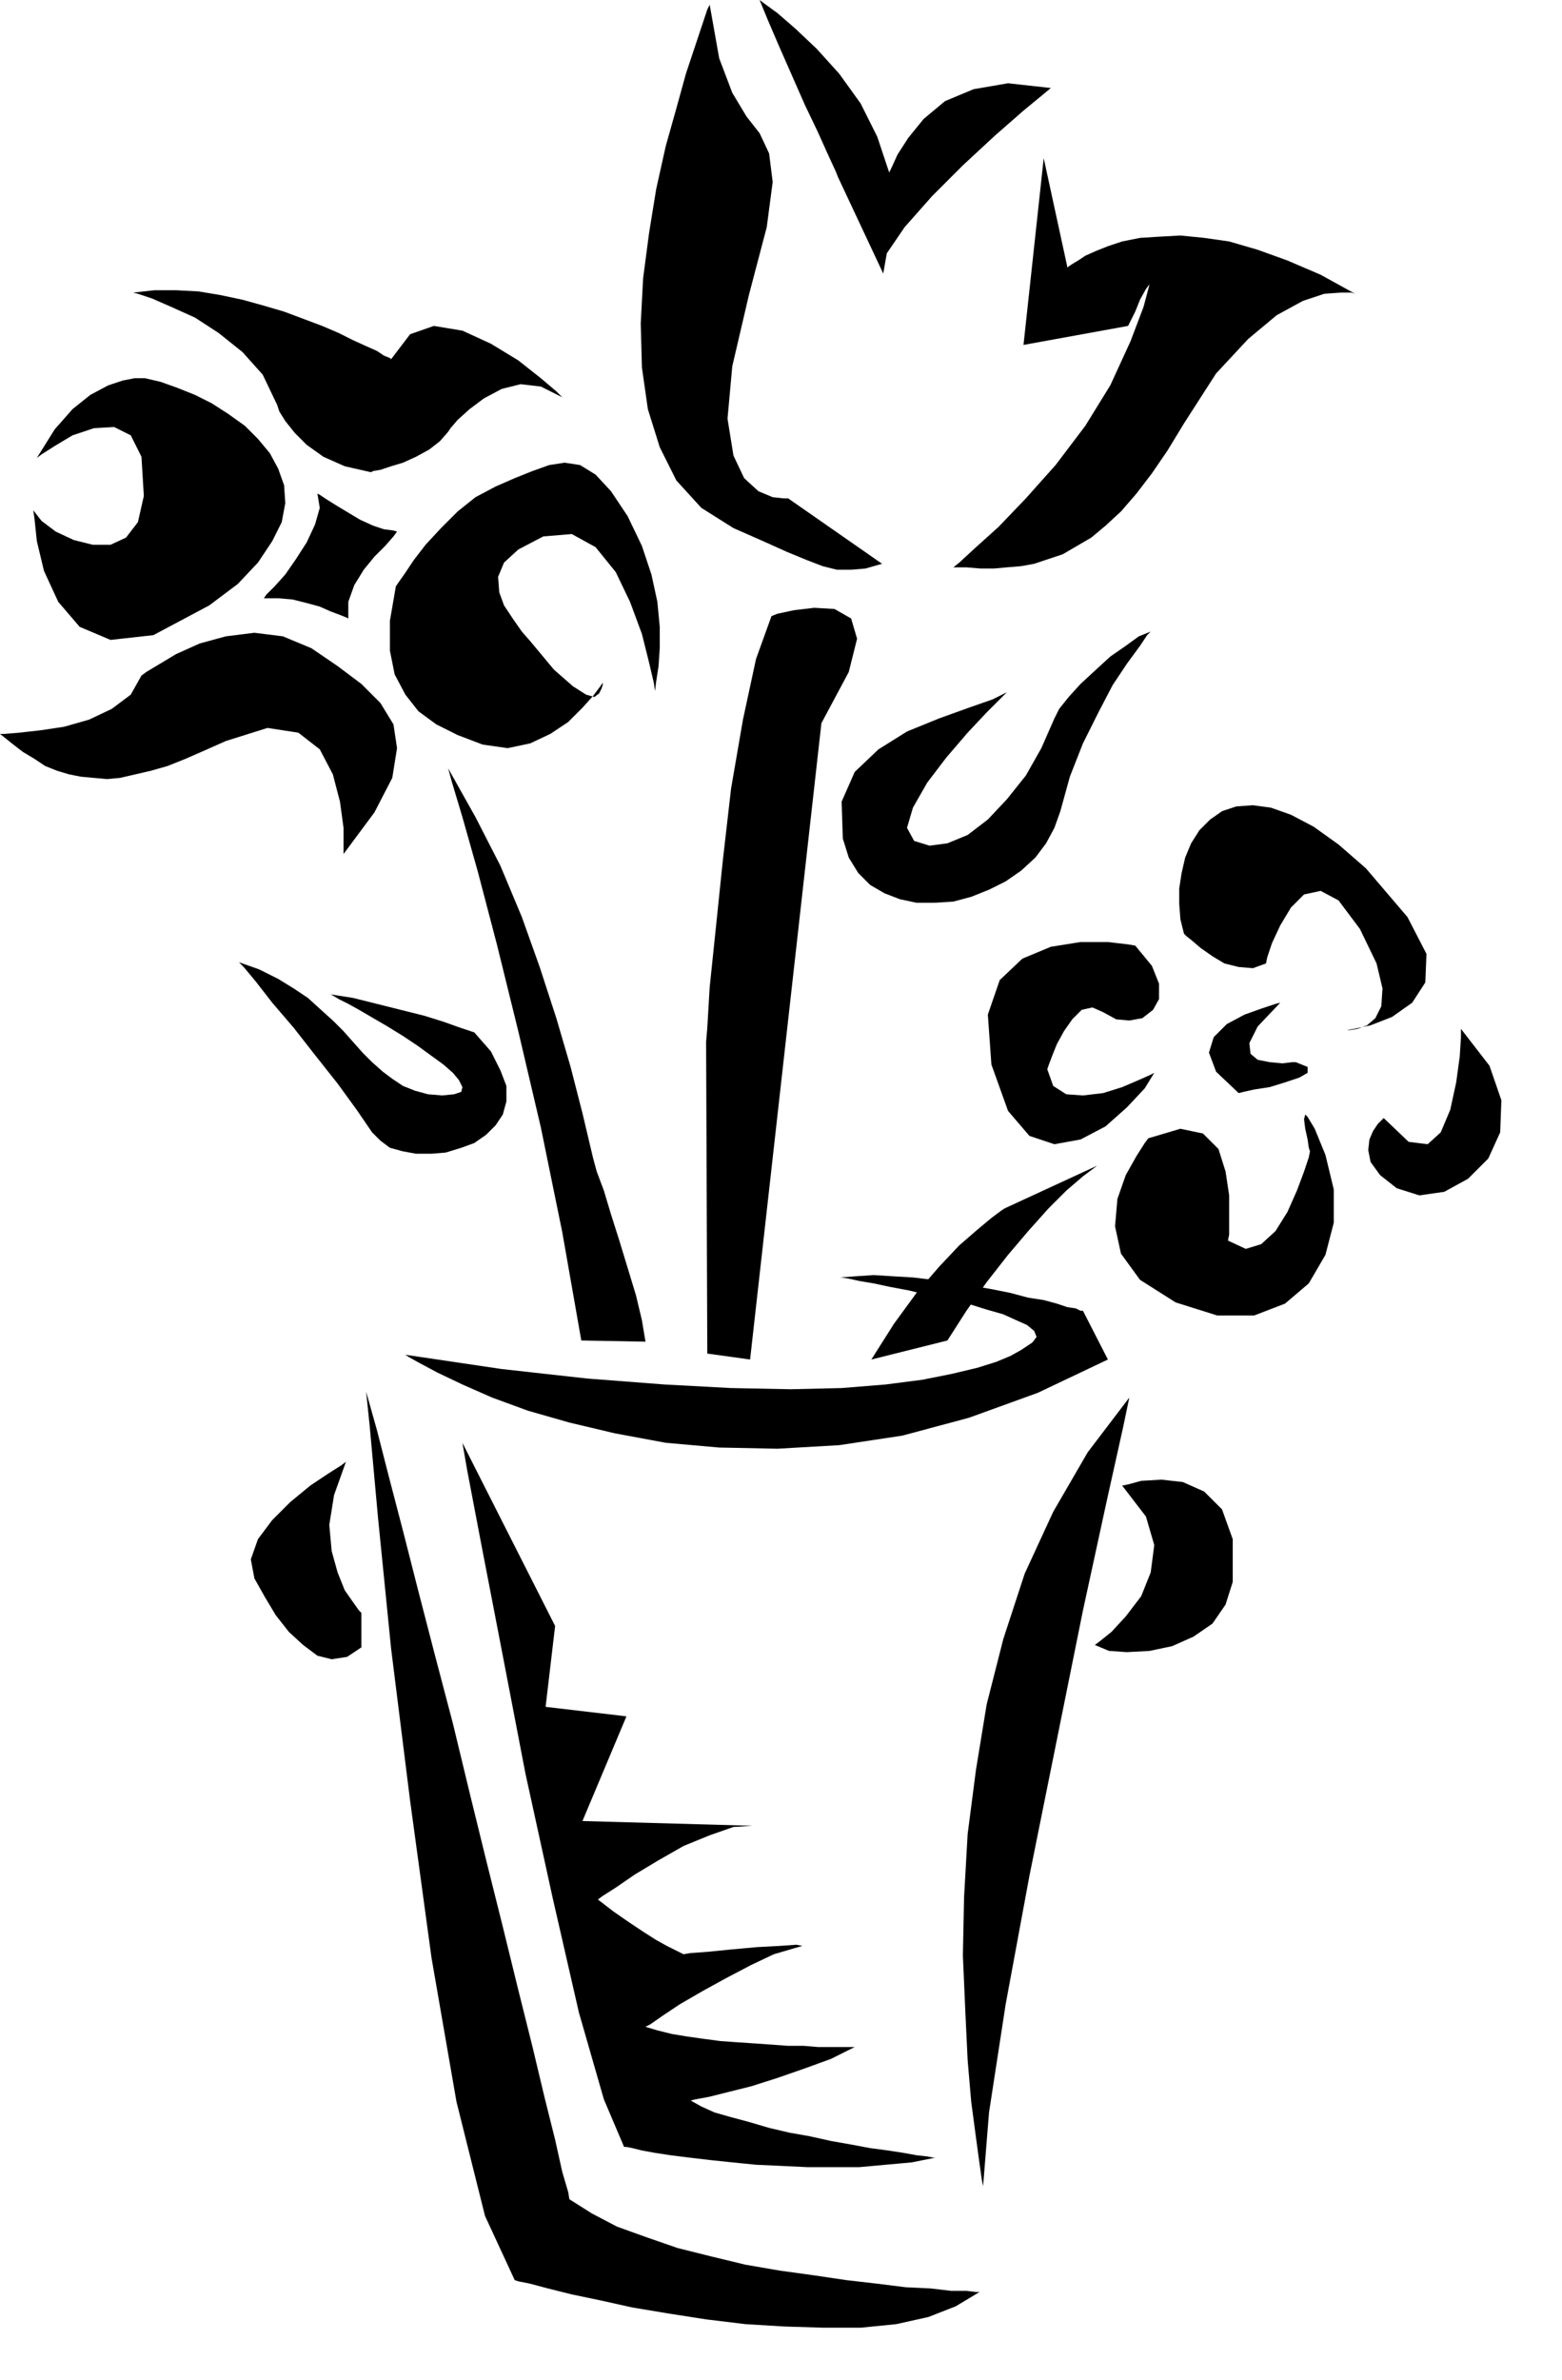
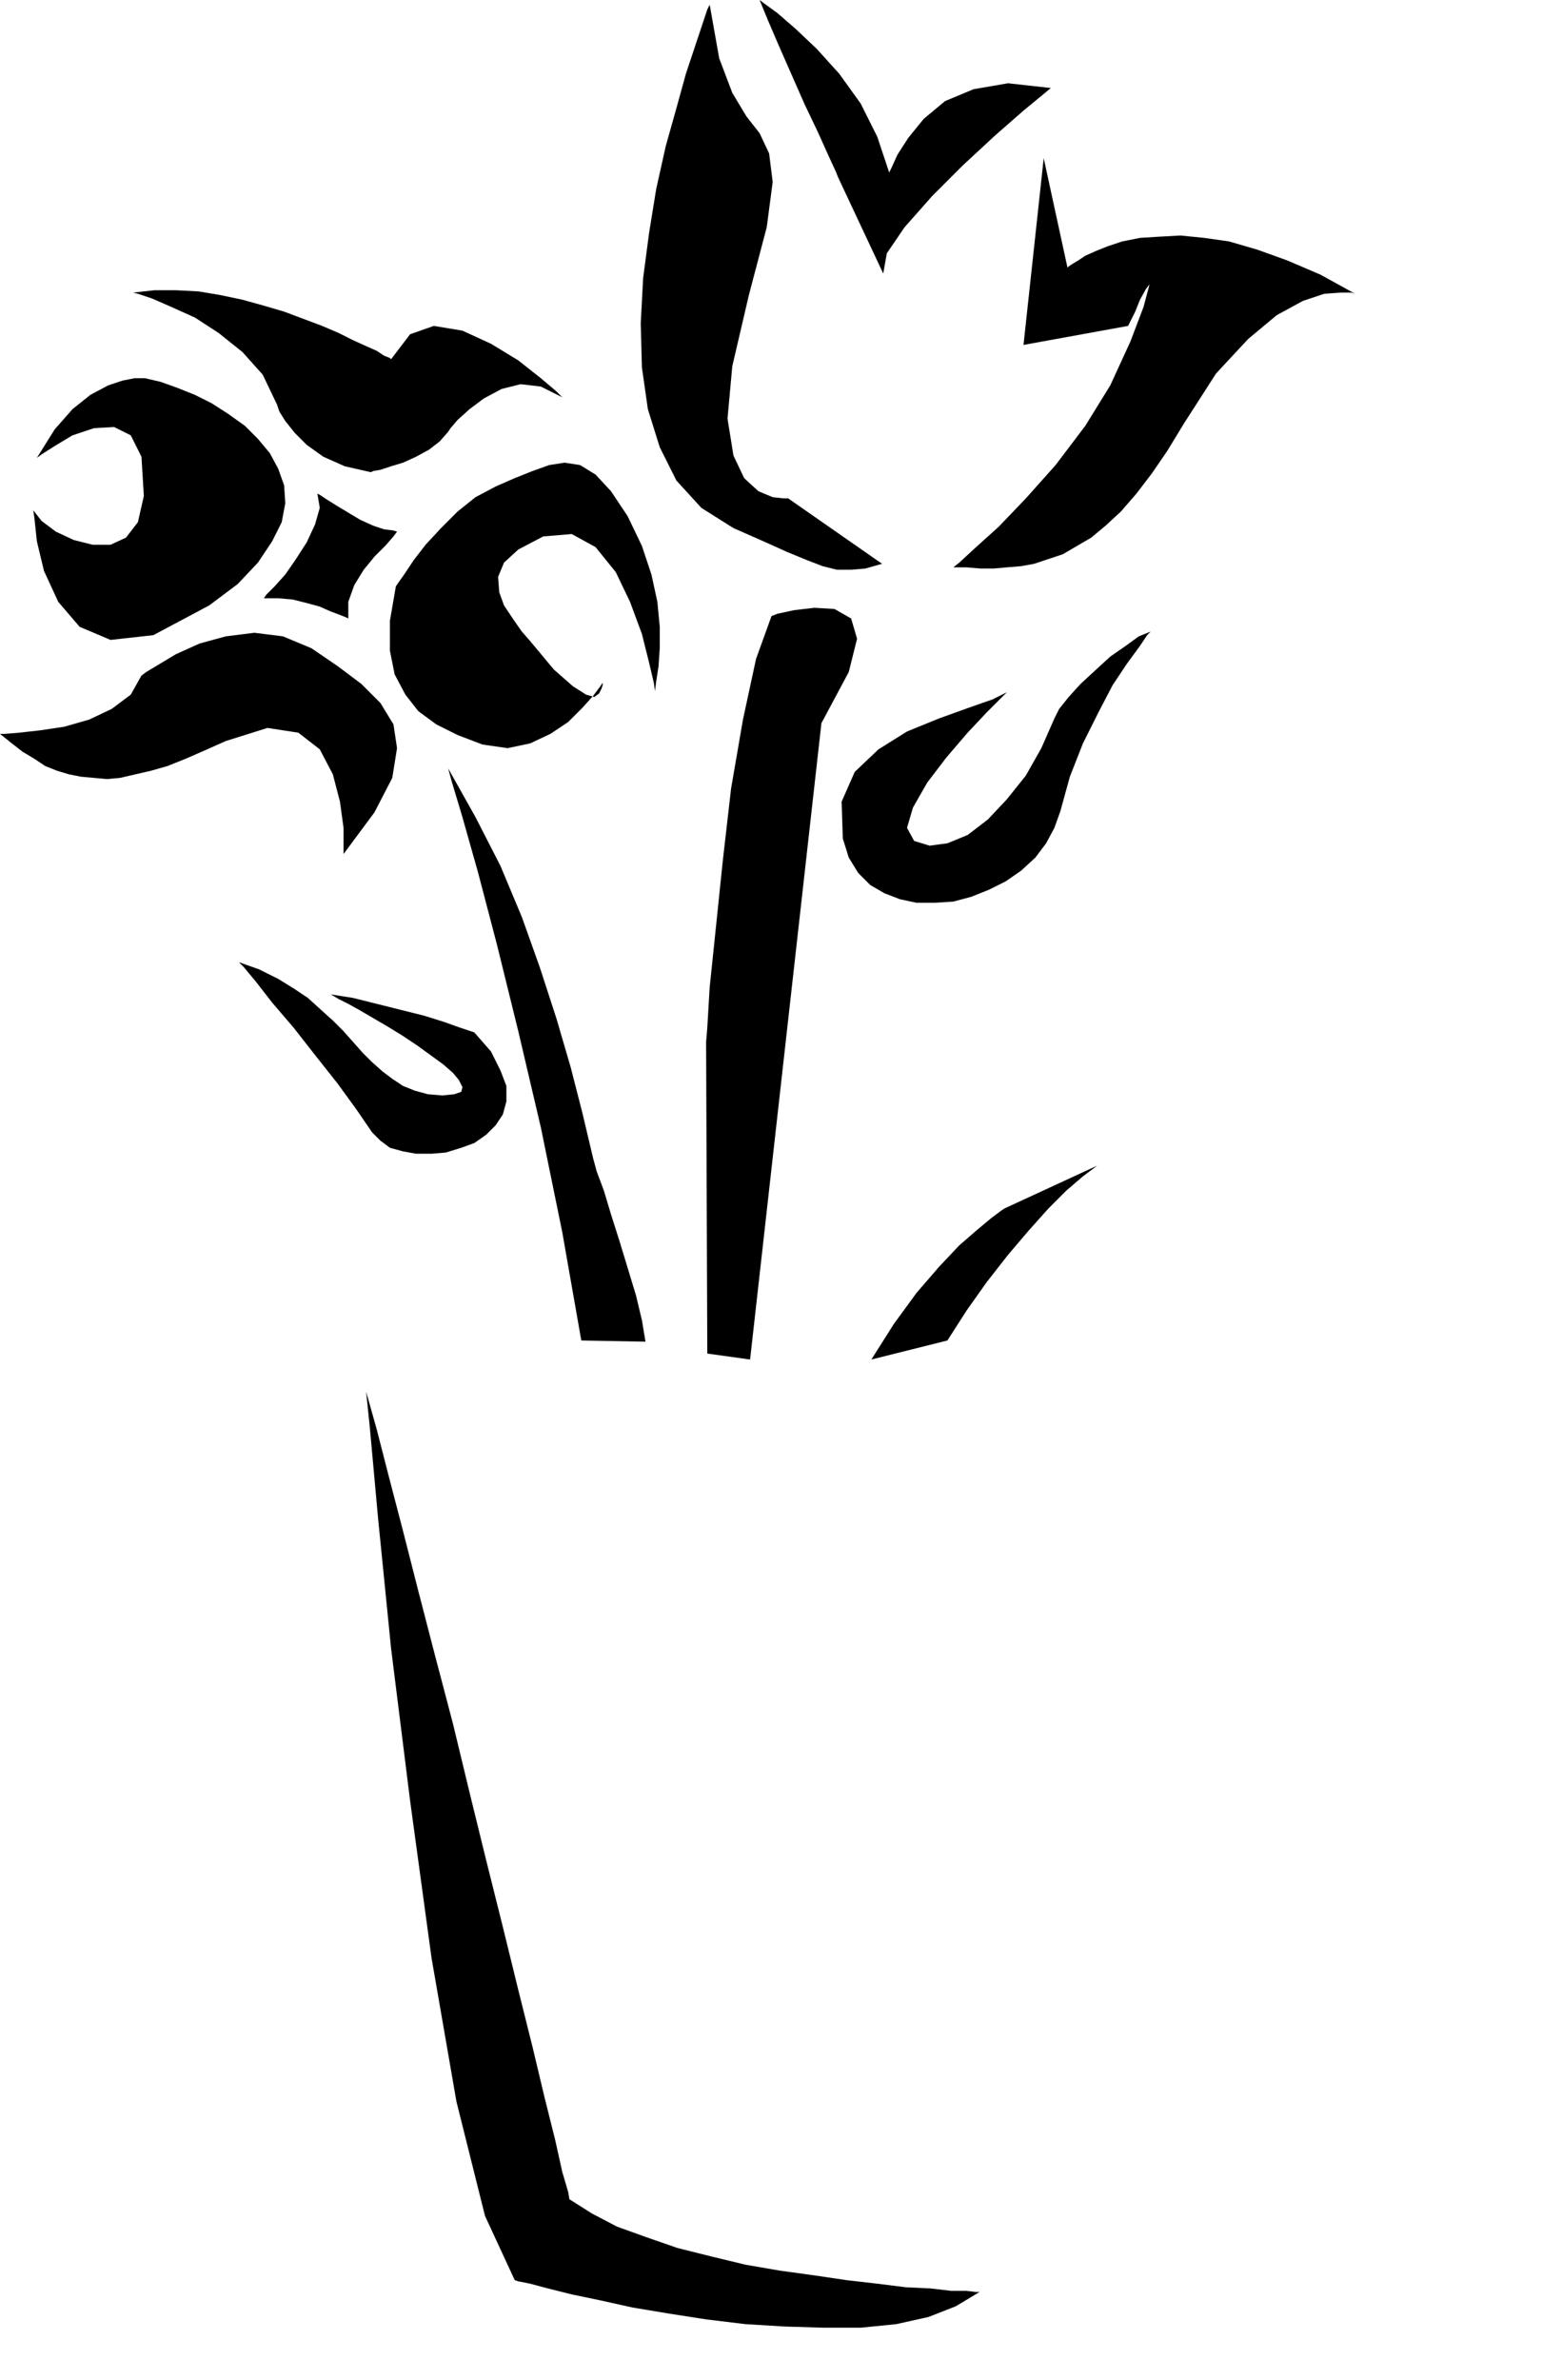
<svg xmlns="http://www.w3.org/2000/svg" width="1.314in" height="2.001in" fill-rule="evenodd" stroke-linecap="round" preserveAspectRatio="none" viewBox="0 0 1314 2001">
  <style>.pen1{stroke:none}.brush2{fill:#000}</style>
  <path d="m308 1170 3 29 7 77 11 110 16 128 18 132 21 121 24 96 25 54 3 1 10 2 15 4 20 5 24 5 27 6 30 5 32 5 33 4 33 2 33 1h31l30-3 27-6 23-9 20-12h-3l-8-1h-13l-17-2-21-1-24-3-26-3-27-4-29-4-29-5-29-7-28-7-26-9-25-9-21-11-19-12-1-6-5-17-6-27-9-36-10-42-12-48-13-53-14-56-14-57-14-58-15-57-14-54-13-51-12-46-10-39-9-32z" class="pen1 brush2" />
-   <path d="m389 1213 4 23 12 63 17 88 20 104 23 105 22 96 21 73 17 40h2l5 1 8 2 11 2 13 2 16 2 17 2 19 2 20 2 22 1 21 1h44l22-2 22-2 20-4h-2l-5-1-9-1-11-2-13-2-15-2-16-3-17-3-18-4-17-3-17-4-17-5-15-4-14-4-11-5-9-5 4-1 11-2 16-4 20-5 22-7 23-8 22-8 20-10h-31l-12-1h-13l-14-1-14-1-15-1-14-1-15-2-14-2-12-2-12-3-10-3 4-2 10-7 15-10 19-11 20-11 21-11 19-9 17-5 7-2-5-1-14 1-19 1-22 2-20 2-14 1-6 1-2-1-4-2-8-4-9-5-11-7-12-8-13-9-13-10 4-3 11-7 16-11 20-12 21-12 22-9 20-7 16-1-143-4 37-88-68-8 8-68-78-154zm561-38-5 24-14 63-20 92-22 109-23 114-20 108-14 91-5 62-1-5-2-14-3-22-4-30-3-35-2-42-2-46 1-49 3-53 7-54 9-55 14-55 18-55 24-52 29-50 35-46zm-6 74 5-1 11-3 17-1 18 2 18 8 15 15 9 25v36l-6 19-11 16-16 11-18 8-19 4-19 1-15-1-12-5 4-3 10-8 12-13 13-17 8-20 3-23-7-24-20-26zm-653-20-4 3-11 7-15 10-17 14-15 15-12 16-6 17 3 16 9 16 9 15 11 14 12 11 12 9 12 3 13-2 12-8v-29l-2-2-5-7-7-10-6-15-5-18-2-22 4-25 10-28zm50-90 3 2 9 5 15 8 21 10 25 11 30 11 35 10 38 9 43 8 45 4 49 1 52-3 53-8 56-15 58-21 59-28-21-41h-2l-4-2-7-1-9-3-11-3-13-2-15-4-15-3-17-3-16-3-17-2-17-2-17-1-16-1-15 1-14 1h2l6 1 9 2 12 2 14 3 16 3 16 4 17 3 16 4 16 5 14 4 11 5 9 4 6 5 2 5-3 4-1 1-3 2-6 4-9 5-12 5-16 5-21 5-25 5-31 4-37 3-43 1-50-1-56-3-65-5-72-8-81-12zm724-329 1-5 4-12 7-15 9-15 11-11 14-3 15 8 18 24 14 29 5 21-1 15-5 10-7 6-8 3-6 1h-3l6-1 14-3 18-7 17-12 11-17 1-24-16-31-35-41-23-20-21-15-19-10-17-6-15-2-14 1-12 4-10 7-9 9-7 11-5 12-3 13-2 13v13l1 13 3 12 2 2 5 4 7 6 10 7 10 6 12 3 12 1 11-4zm-110-15-6-1-17-2h-23l-25 4-24 10-19 18-10 29 3 42 14 39 18 21 21 7 22-4 21-11 18-16 15-16 8-13-4 2-9 4-14 6-16 5-17 2-14-1-11-7-5-14 1-3 3-8 4-10 6-11 7-10 8-8 9-2 9 4 11 6 11 1 11-2 9-7 5-9v-13l-6-15-14-17zm11 162-3 4-7 11-9 16-7 20-2 23 5 23 16 22 30 19 35 11h31l26-10 20-17 14-24 7-27v-28l-7-29-9-22-6-10-2-2-1 4 1 8 2 9 1 7 1 3-1 5-4 12-6 16-8 18-10 16-12 11-13 4-15-7 1-5v-33l-3-20-6-19-13-13-19-4-27 8zm198-17-1 1-4 4-4 6-3 7-1 9 2 10 8 11 14 11 19 6 21-3 20-11 17-17 10-22 1-27-10-29-24-31v7l-1 16-3 22-5 23-8 19-11 10-16-2-21-20zm-87-97-4 1-12 4-14 5-15 8-11 11-4 13 6 16 19 18 4-1 9-2 13-2 13-4 12-4 7-4v-5l-10-4h-3l-8 1-11-1-10-2-6-5-1-9 7-14 19-20z" class="pen1 brush2" />
  <path d="m797 1127 16-25 17-24 18-23 17-20 17-19 15-15 14-12 12-9-78 36-3 2-8 6-12 10-15 13-17 18-19 22-19 26-19 30 64-16zm-202 11-1-262 1-12 2-34 5-48 6-58 7-61 10-58 11-51 13-36 5-2 14-3 17-2 17 1 14 8 5 17-7 28-23 43-60 535-36-5zm373-607-3 3-6 9-11 15-12 18-12 23-13 26-11 28-8 29-5 14-7 13-9 12-12 11-13 9-14 7-15 6-15 4-16 1h-15l-14-3-13-5-12-7-10-10-8-13-5-16-1-31 11-25 20-19 24-15 27-11 25-9 20-7 12-6-5 5-12 12-16 17-18 21-16 21-12 21-5 17 6 11 13 4 15-2 17-7 17-13 16-17 16-20 13-23 11-25 4-8 8-10 10-11 13-12 12-11 13-9 11-8 10-4zM597 4l-2 4-4 12-6 18-8 24-8 29-9 32-8 36-6 37-5 38-2 38 1 37 5 35 10 32 14 28 21 23 27 17 25 11 20 9 17 7 13 5 12 3h12l12-1 14-4-79-55h-4l-9-1-12-5-12-11-9-19-5-31 4-44 14-60 15-57 5-38-3-24-8-17-11-14-12-20-11-29-8-45zm543 243-3-1h-9l-14 1-18 6-22 12-24 20-27 29-27 42-14 23-13 19-13 17-13 15-13 12-12 10-12 7-12 7-12 4-12 4-11 2-12 1-11 1h-11l-12-1h-11l5-4 13-12 20-18 23-24 25-28 25-33 21-34 17-37 11-29 4-15 1-4-3 4-5 9-4 10-4 8-2 4-88 16 17-157 20 92 1-1 3-2 5-3 6-4 9-4 10-4 12-4 15-3 16-1 18-1 20 2 21 3 24 7 25 9 28 12 29 16zm-397-17-38-81-2-5-6-13-9-20-11-23-11-25-11-25-9-21-7-17 4 3 11 8 15 13 18 17 19 21 18 25 14 28 10 30 2-4 5-11 9-14 13-16 18-15 24-10 29-5 36 4-6 5-17 14-24 21-27 25-26 26-23 26-15 22-3 17zm-200 898-3-18-5-21-7-23-7-23-7-22-6-20-6-16-3-11-9-38-10-39-12-41-14-43-15-42-18-43-21-41-23-41 3 11 9 30 13 46 16 61 18 73 19 81 18 88 16 91 54 1zM201 809l4 4 10 12 14 18 18 21 18 23 19 24 16 22 13 19 7 7 8 6 11 3 11 2h13l12-1 13-4 11-4 10-7 8-8 6-9 3-11v-13l-5-13-8-16-14-16-3-1-9-3-14-5-16-5-20-5-20-5-20-5-19-3 2 1 5 3 8 4 9 5 12 7 12 7 13 8 12 8 11 8 11 8 8 7 5 6 3 6-1 4-6 2-10 1-12-1-11-3-10-4-9-6-8-6-9-8-8-8-8-9-8-9-9-9-10-9-11-10-12-8-13-8-16-8-17-6zM31 385l4-3 11-7 15-9 18-6 17-1 14 7 9 18 2 33-5 22-10 13-13 6H78l-16-4-15-7-12-9-7-9 1 7 2 19 6 25 12 26 18 21 26 11 36-4 47-25 24-18 17-18 12-18 8-16 3-16-1-15-5-14-7-13-10-12-11-11-14-10-14-9-14-7-15-6-14-5-13-3h-9l-10 2-12 4-15 8-15 12-15 17-15 24zm88 183 4-3 10-6 15-9 20-9 22-6 24-3 24 3 24 10 22 15 20 15 16 16 11 18 3 20-4 25-15 29-26 35v-22l-3-22-6-23-11-21-18-14-26-4-35 11-18 8-16 7-15 6-14 4-13 3-13 3-11 1-11-1-11-1-10-2-10-3-10-4-9-6-10-6-9-7-10-8h4l12-1 18-2 20-3 21-6 19-9 16-12 9-16zm214-75 2-3 5-7 8-12 10-13 13-14 14-14 15-12 17-9 16-7 15-6 14-5 13-2 13 2 13 8 13 14 14 21 12 25 8 24 5 23 2 21v18l-1 15-2 13-1 8-1-7-4-17-6-24-10-27-12-25-17-21-20-11-24 2-21 11-12 11-5 12 1 13 4 11 8 12 7 10 7 8 20 24 16 14 11 7 7 2 4-3 2-4 1-3v-2l-2 3-6 8-9 10-12 12-15 10-17 8-19 4-21-3-21-8-18-9-15-11-11-14-9-17-4-20v-25l5-29zm44-130 2-3 6-7 10-9 12-9 15-8 16-4 17 2 18 9-5-5-13-11-19-15-23-14-24-11-24-4-20 7-16 21-1-1-5-2-6-4-9-4-11-5-12-6-14-6-16-6-16-6-17-5-18-5-19-4-18-3-19-1h-18l-18 2 4 1 12 4 16 7 20 9 20 13 20 16 17 19 11 23 1 2 2 6 5 8 8 10 10 10 14 10 18 8 22 5 2-1 6-1 9-3 10-3 11-5 11-6 9-7 7-8zm-110 52 2 1 6 4 8 5 10 6 10 6 11 5 9 3 8 1 3 1-3 4-7 8-9 9-9 11-8 13-5 14v14l-2-1-5-2-8-3-9-4-11-3-12-3-12-1h-12l2-3 7-7 9-10 9-13 9-14 7-15 4-14-2-12z" class="pen1 brush2" />
</svg>